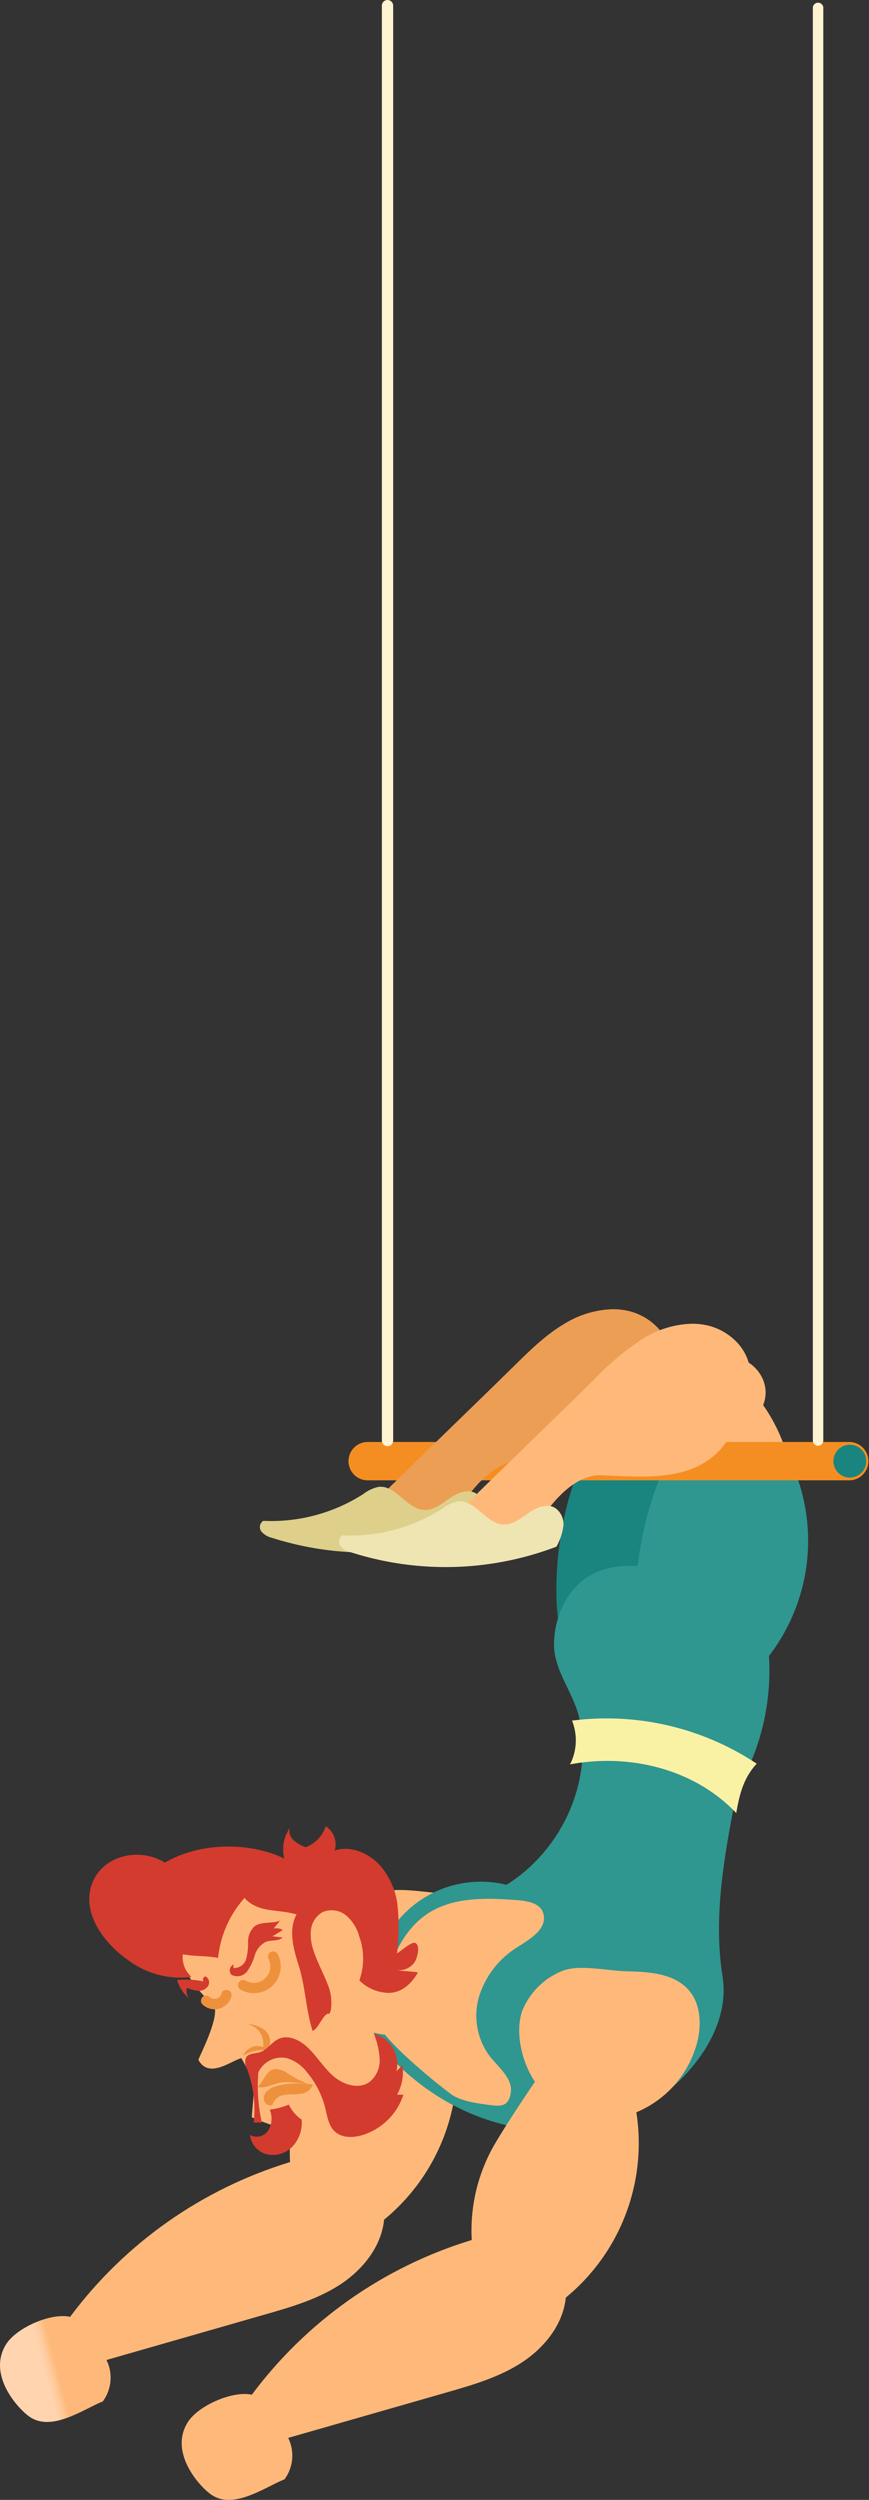
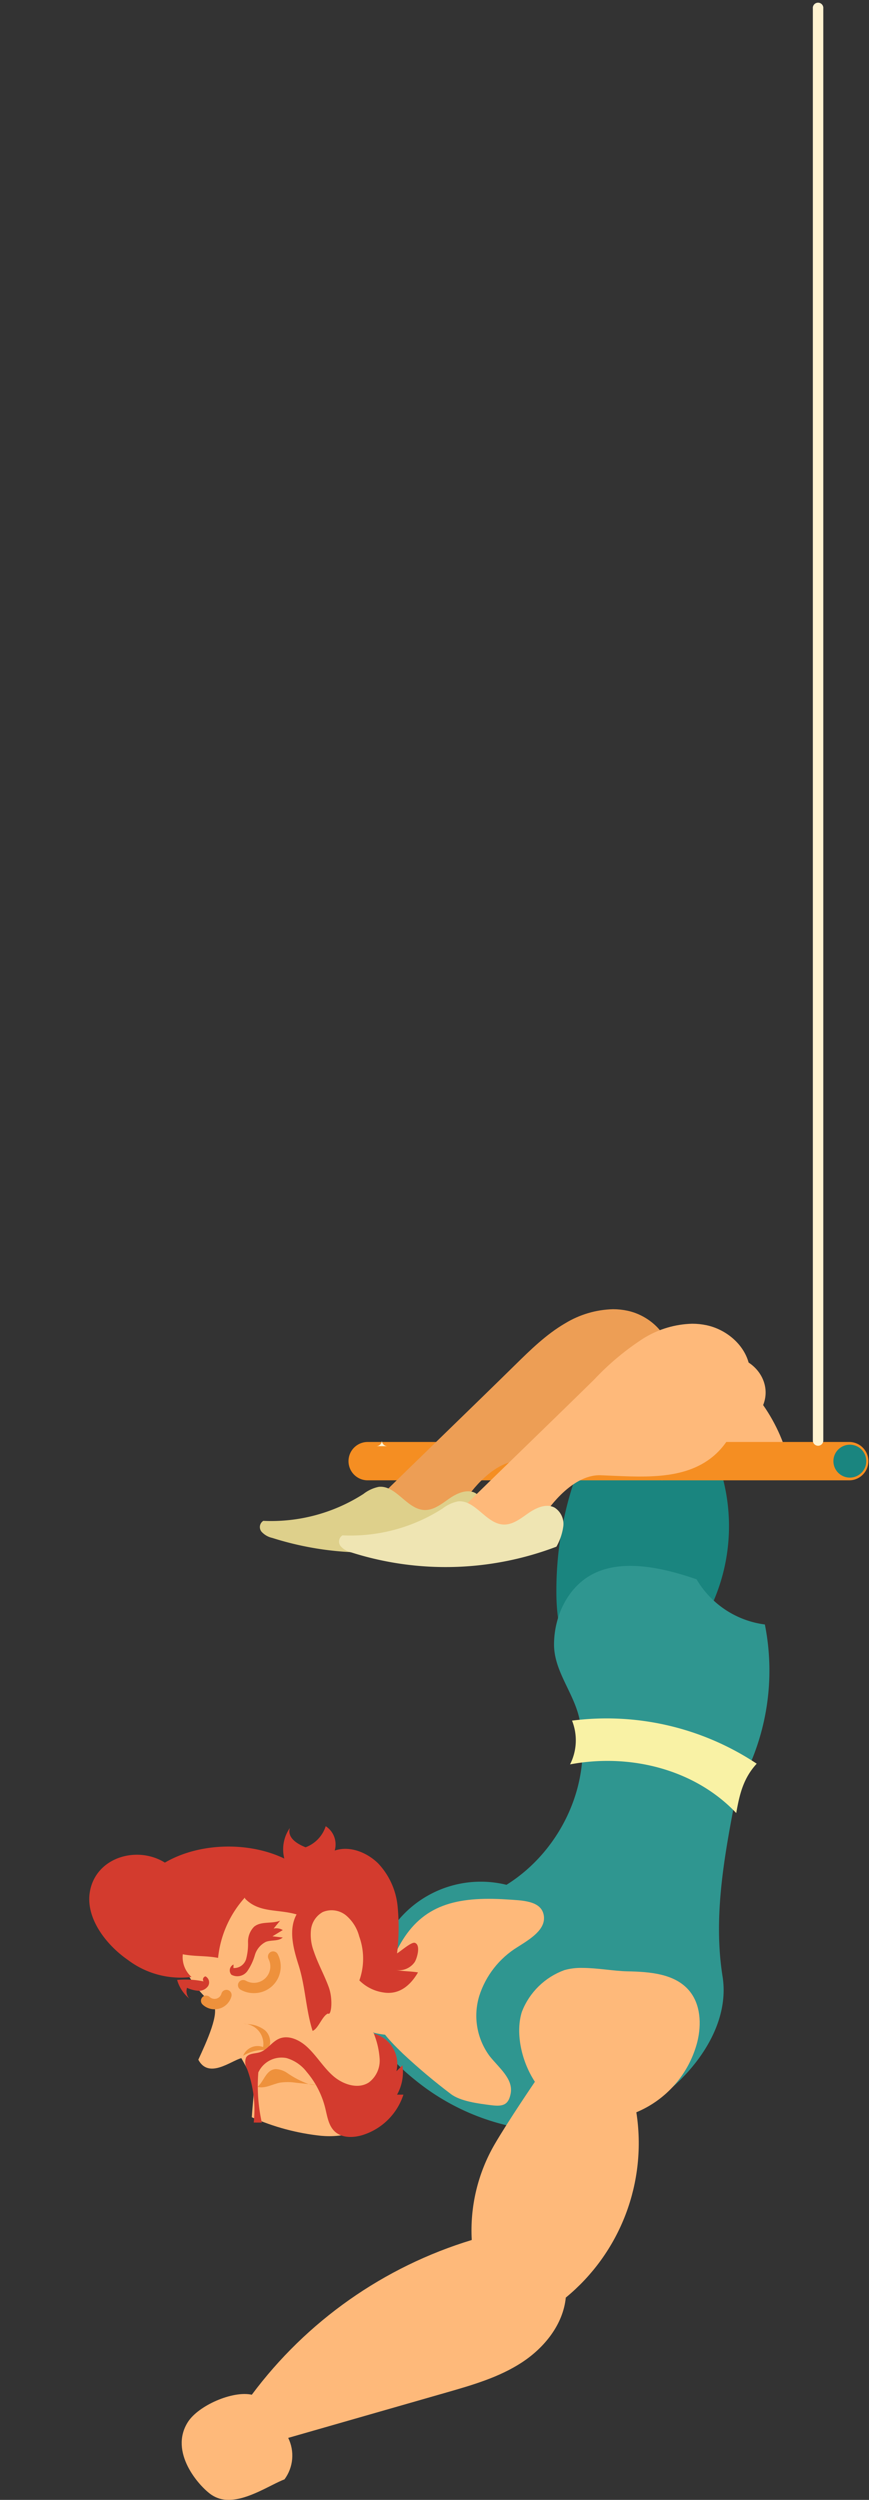
<svg xmlns="http://www.w3.org/2000/svg" xmlns:xlink="http://www.w3.org/1999/xlink" id="Group_208" data-name="Group 208" width="165.546" height="476.02" viewBox="0 0 165.546 476.02">
  <rect x="0" y="0" width="165.546" height="476.02" fill="#333333" stroke="none" />
  <defs>
    <clipPath id="clip-path">
      <rect id="Rectangle_137" data-name="Rectangle 137" width="165.546" height="476.02" fill="none" />
    </clipPath>
    <clipPath id="clip-path-2">
      <path id="Path_926" data-name="Path 926" d="M72.888,144.354a13.726,13.726,0,0,0-8.076,7.911c-1.183,3.653-.328,9.064,2.473,13.352,0,0-5.048,7.4-7.676,11.91a32.657,32.657,0,0,0-4.351,18.213,82.025,82.025,0,0,0-41.9,29.465c-3.648-.808-10.157,2.04-12.172,5.188A7.326,7.326,0,0,0,0,234.379v.06c.018,4.436,3.833,8.551,5.638,9.8,4.286,2.965,10.462-1.575,13.95-2.923a7.625,7.625,0,0,0,.7-7.891q15.085-4.328,30.168-8.654c4.956-1.423,9.994-2.88,14.315-5.693s7.889-7.239,8.4-12.37A38.031,38.031,0,0,0,86.61,171.423,19.874,19.874,0,0,0,98.232,158c.818-3.326.64-7.159-1.583-9.769-2.748-3.231-7.534-3.558-11.775-3.646-2.47-.048-5.708-.653-8.586-.653a11.661,11.661,0,0,0-3.4.423" transform="translate(0 -143.931)" fill="none" />
    </clipPath>
    <linearGradient id="linear-gradient" x1="0.095" y1="1.017" x2="0.115" y2="1.017" gradientUnits="objectBoundingBox">
      <stop offset="0" stop-color="#ffd4ae" />
      <stop offset="0.006" stop-color="#ffd4ae" />
      <stop offset="0.449" stop-color="#ffcb9d" />
      <stop offset="1" stop-color="#feb97a" />
    </linearGradient>
    <clipPath id="clip-path-4">
      <path id="Path_928" data-name="Path 928" d="M32.323,156.107c-1.235,2.913-4.058,5.183-4,8.346.075,3.883,3.151,6.929,5.934,9.634a113.607,113.607,0,0,0,9.117,7.674c1.823,1.408,5.331,1.838,7.614,2.13s3.376.023,3.8-2.24c.508-2.766-2.245-4.871-3.993-7.074a12.911,12.911,0,0,1-2-11.477A16.979,16.979,0,0,1,56.1,153.78c2.373-1.508,5.511-3.356,4.973-6.114s-4.193-2.755-6.984-2.941q-1.823-.12-3.483-.123c-8.952,0-14.58,2.79-18.283,11.5" transform="translate(-28.327 -144.603)" fill="none" />
    </clipPath>
    <linearGradient id="linear-gradient-2" x1="-2.122" y1="2.891" x2="-2.047" y2="2.891" xlink:href="#linear-gradient" />
    <clipPath id="clip-path-5">
      <path id="Path_929" data-name="Path 929" d="M36.415,144.913c-.018.53-.853.663-.873,1.19a16.682,16.682,0,0,0-21.416,7.241c-1.59,2.911,1.378,8.732,5.829,12.44,1.6,1.335-1.238,7.416-2.72,10.629,1.978,3.711,6.164.248,8.194-.3,3.053,5.406,2.413,5.066,1.99,11.257a43.843,43.843,0,0,0,13.2,3.531c4.343.405,9.087-.845,11.82-4.248q.694-1.782,1.393-3.563a10.962,10.962,0,0,0-3.308-11.855c3.508.945,7,.4,10.569-.3.675-1.815,1.123-4.386-.36-5.628-3.188-.085-5.691-.33-8.879-.415,1.293-5.176-1.6-10.269-4.418-14.8a15.77,15.77,0,0,0-4.511-5.263,6.557,6.557,0,0,0-3.443-1.018,4.494,4.494,0,0,0-3.063,1.093" transform="translate(-13.692 -143.82)" fill="none" />
    </clipPath>
    <linearGradient id="linear-gradient-3" x1="-0.666" y1="2.451" x2="-0.616" y2="2.451" xlink:href="#linear-gradient" />
    <clipPath id="clip-path-7">
      <path id="Path_931" data-name="Path 931" d="M22.336,158.541a2.968,2.968,0,0,0-3.813,1.665,7.455,7.455,0,0,1,4.466-1.09c1.108-.915.778-2.831-.308-3.773a5.775,5.775,0,0,0-3.388-1.173,3.84,3.84,0,0,1,3.043,4.371m-3.7-4.413c.218.01.438.022.66.042a3.085,3.085,0,0,0-.528-.045c-.045,0-.088,0-.133,0" transform="translate(-18.523 -154.125)" fill="none" />
    </clipPath>
    <linearGradient id="linear-gradient-4" x1="-8.31" y1="14.905" x2="-7.861" y2="14.905" gradientUnits="objectBoundingBox">
      <stop offset="0" stop-color="#efaa6d" />
      <stop offset="0.006" stop-color="#efaa6d" />
      <stop offset="0.449" stop-color="#efa15d" />
      <stop offset="1" stop-color="#ee913c" />
    </linearGradient>
    <clipPath id="clip-path-9">
      <path id="Path_933" data-name="Path 933" d="M22.459,159.182a4.143,4.143,0,0,0-1.76.945,1.885,1.885,0,0,0-.535,1.84,1.241,1.241,0,0,0,1.6.783,2.593,2.593,0,0,1,2.228-1.885c1.02-.2,2.078-.063,3.1-.225a2.715,2.715,0,0,0,2.35-1.76,26.193,26.193,0,0,0-3.131-.215,13.3,13.3,0,0,0-3.858.518" transform="translate(-20.093 -158.664)" fill="none" />
    </clipPath>
    <linearGradient id="linear-gradient-5" x1="-5.279" y1="18.104" x2="-5.015" y2="18.104" xlink:href="#linear-gradient-4" />
    <clipPath id="clip-path-10">
      <path id="Path_934" data-name="Path 934" d="M30.795,160.574c-.318-.035-.86-.093-1.448-.153a4.592,4.592,0,0,0,1.448.153m-8.181-2.926c-1.455.428-1.843,2.325-3,3.311,1.428.383,2.848-.525,4.3-.808a10.262,10.262,0,0,1,3.043.02c.48.053,1.488.155,2.388.25a17.426,17.426,0,0,1-4.126-2.15,4.206,4.206,0,0,0-2.038-.7,1.95,1.95,0,0,0-.57.08" transform="translate(-19.618 -157.568)" fill="none" />
    </clipPath>
    <linearGradient id="linear-gradient-6" x1="-9.473" y1="7.399" x2="-9.016" y2="7.399" xlink:href="#linear-gradient-4" />
    <clipPath id="clip-path-12">
      <path id="Path_937" data-name="Path 937" d="M24.374,148.711a.989.989,0,0,0-.428,1.333,3.128,3.128,0,0,1-4.333,4.146.989.989,0,1,0-.98,1.718,5.045,5.045,0,0,0,2.5.65,5.075,5.075,0,0,0,4.568-7.416.991.991,0,0,0-1.33-.43" transform="translate(-18.133 -148.603)" fill="none" />
    </clipPath>
    <linearGradient id="linear-gradient-7" x1="-4.53" y1="10.149" x2="-4.276" y2="10.149" xlink:href="#linear-gradient-4" />
    <clipPath id="clip-path-13">
      <path id="Path_938" data-name="Path 938" d="M19.221,152.261a1.361,1.361,0,0,1-2.248.625.988.988,0,0,0-1.36,1.433,3.334,3.334,0,0,0,5.513-1.53.991.991,0,0,0-.688-1.218,1,1,0,0,0-.27-.038.984.984,0,0,0-.948.728" transform="translate(-15.303 -151.533)" fill="none" />
    </clipPath>
    <linearGradient id="linear-gradient-8" x1="-6.283" y1="26.263" x2="-5.871" y2="26.263" xlink:href="#linear-gradient-4" />
    <clipPath id="clip-path-15">
      <path id="Path_940" data-name="Path 940" d="M86.733,150.287a13.706,13.706,0,0,0-8.076,7.911c-1.185,3.653-.33,9.064,2.47,13.352,0,0-5.048,7.4-7.674,11.91A32.661,32.661,0,0,0,69.1,201.673,82,82,0,0,0,27.2,231.138c-3.648-.808-10.157,2.04-12.172,5.188-3.661,5.728,2.1,12.217,4.451,13.847a5.671,5.671,0,0,0,3.228.985h.183c3.731-.045,7.9-2.891,10.537-3.908a7.618,7.618,0,0,0,.705-7.894l30.17-8.651c4.953-1.423,9.994-2.881,14.312-5.694s7.889-7.239,8.4-12.37a38.035,38.035,0,0,0,13.44-35.286,19.871,19.871,0,0,0,11.62-13.425c.818-3.326.638-7.159-1.58-9.767-2.75-3.233-7.534-3.563-11.777-3.648-2.47-.047-5.708-.653-8.584-.653a11.661,11.661,0,0,0-3.4.423" transform="translate(-13.843 -149.864)" fill="none" />
    </clipPath>
    <linearGradient id="linear-gradient-9" x1="-0.106" y1="0.871" x2="-0.088" y2="0.871" xlink:href="#linear-gradient" />
    <clipPath id="clip-path-17">
      <path id="Path_942" data-name="Path 942" d="M56.706,103.431a7.065,7.065,0,0,0-5.8,3.728,10.416,10.416,0,0,0-.578,4.413q.1,7.734.208,15.47c7.974-2.238,16.293-1.578,24.542-2.345a32.652,32.652,0,0,0-5.2-11.985c1.655-4.081-1.225-8.4-5.553-9.217a19.964,19.964,0,0,0-3.648-.3,37.136,37.136,0,0,0-3.966.233" transform="translate(-50.32 -103.198)" fill="none" />
    </clipPath>
    <linearGradient id="linear-gradient-10" x1="-5.077" y1="9.142" x2="-4.976" y2="9.142" xlink:href="#linear-gradient" />
    <clipPath id="clip-path-19">
      <path id="Path_945" data-name="Path 945" d="M50.673,102.323a7.068,7.068,0,0,0-5.8,3.728,10.461,10.461,0,0,0-.578,4.413q.105,7.734.208,15.47c7.976-2.238,16.3-1.578,24.542-2.345a32.622,32.622,0,0,0-5.2-11.982c1.658-4.081-1.225-8.4-5.553-9.219a19.962,19.962,0,0,0-3.648-.3,37.18,37.18,0,0,0-3.966.233" transform="translate(-44.288 -102.09)" fill="none" />
    </clipPath>
    <linearGradient id="linear-gradient-11" x1="-4.468" y1="9.258" x2="-4.367" y2="9.258" gradientUnits="objectBoundingBox">
      <stop offset="0" stop-color="#eeb786" />
      <stop offset="0.006" stop-color="#eeb786" />
      <stop offset="0.449" stop-color="#eeae76" />
      <stop offset="1" stop-color="#ed9e55" />
    </linearGradient>
    <clipPath id="clip-path-20">
      <path id="Path_946" data-name="Path 946" d="M64.652,102.4c-3.591,2.1-6.591,5.043-9.557,7.959-7.509,7.384-18.931,18.388-26.442,25.774-.035,1.153,3.648,2.75,4.311,3.693,3.688-.1,8.932-3.588,12.62-3.693,0,0,4.888-7.794,10.792-7.574,7.446.275,15.718,1.16,21.434-3.621a14.311,14.311,0,0,0,5.056-10.714,7.269,7.269,0,0,0,1.91-5.891c-.47-4.128-4.126-7.441-8.186-8.331a13.125,13.125,0,0,0-2.805-.3,18.431,18.431,0,0,0-9.132,2.7" transform="translate(-28.653 -99.7)" fill="none" />
    </clipPath>
    <linearGradient id="linear-gradient-12" x1="-1.269" y1="5.651" x2="-1.225" y2="5.651" xlink:href="#linear-gradient-11" />
    <clipPath id="clip-path-22">
      <path id="Path_948" data-name="Path 948" d="M70.681,103.5a50.394,50.394,0,0,0-9.554,7.956c-7.509,7.386-18.933,18.391-26.442,25.777-.035,1.153,3.648,2.75,4.311,3.693,3.688-.1,8.932-3.588,12.62-3.693,0,0,4.888-7.8,10.792-7.574,7.444.275,15.718,1.16,21.434-3.621A14.311,14.311,0,0,0,88.9,115.328a7.288,7.288,0,0,0,1.91-5.894c-.47-4.126-4.126-7.439-8.186-8.329a12.99,12.99,0,0,0-2.808-.3,18.439,18.439,0,0,0-9.132,2.7" transform="translate(-34.685 -100.808)" fill="none" />
    </clipPath>
    <linearGradient id="linear-gradient-13" x1="-1.536" y1="5.582" x2="-1.492" y2="5.582" xlink:href="#linear-gradient" />
  </defs>
  <g id="Group_163" data-name="Group 163">
    <g id="Group_162" data-name="Group 162" clip-path="url(#clip-path)">
      <path id="Path_925" data-name="Path 925" d="M61.962,153.694A36,36,0,0,0,72.1,110.961c-8.819-1.888-16.72-1.425-24.9,2.368a65.512,65.512,0,0,0-4.808,24.537c-.033,5.113.688,10.6,4.093,14.42,4.221,4.728,10.559,5.4,15.48,1.408" transform="translate(63.6 164.869)" fill="#1a857f" />
    </g>
  </g>
  <g id="Group_165" data-name="Group 165" transform="translate(0 359.89)">
    <g id="Group_164" data-name="Group 164" clip-path="url(#clip-path-2)">
-       <rect id="Rectangle_138" data-name="Rectangle 138" width="122.156" height="125.161" transform="matrix(0.967, -0.256, 0.256, 0.967, -25.519, 6.746)" fill="url(#linear-gradient)" />
-     </g>
+       </g>
  </g>
  <g id="Group_167" data-name="Group 167">
    <g id="Group_166" data-name="Group 166" clip-path="url(#clip-path)">
      <path id="Path_927" data-name="Path 927" d="M30.869,192.332a20.481,20.481,0,0,1,23.947-12.35c10.467-6.529,16.533-19.581,13.89-31.63-1.1-5.016-4.861-9.069-4.833-14.2s2.408-10.439,6.836-13.042c5.8-3.408,13.965-1.5,20.316.7a17.736,17.736,0,0,0,13.012,8.6A44.858,44.858,0,0,1,101.3,156.8c-1.163,2.708-2.61,5.341-3.163,8.236-2.038,10.7-3.873,21.634-2.16,32.388,1.355,8.506-4.178,16.845-10.892,22.241a34.574,34.574,0,0,1-24.209,7.109,43.633,43.633,0,0,1-23.542-9.687c-3.881-3.108-7.381-6.939-9.012-11.634s.72-8.5,2.548-13.12" transform="translate(41.671 178.92)" fill="#2f9690" />
    </g>
  </g>
  <g id="Group_169" data-name="Group 169" transform="translate(70.829 361.57)">
    <g id="Group_168" data-name="Group 168" clip-path="url(#clip-path-4)">
      <rect id="Rectangle_140" data-name="Rectangle 140" width="33.346" height="39.584" transform="translate(-0.061)" fill="url(#linear-gradient-2)" />
    </g>
  </g>
  <g id="Group_171" data-name="Group 171" transform="translate(34.237 359.612)">
    <g id="Group_170" data-name="Group 170" clip-path="url(#clip-path-5)">
      <rect id="Rectangle_141" data-name="Rectangle 141" width="49.676" height="47.488" transform="translate(-1.156)" fill="url(#linear-gradient-3)" />
    </g>
  </g>
  <g id="Group_173" data-name="Group 173">
    <g id="Group_172" data-name="Group 172" clip-path="url(#clip-path)">
      <path id="Path_930" data-name="Path 930" d="M36.532,152.915a.39.39,0,0,1,.26-.633,20.241,20.241,0,0,0-5.451,11.867c-2.305-.448-4.416-.243-6.721-.69a5.066,5.066,0,0,0,1.655,4.321,16.689,16.689,0,0,1-12.152-3.271c-3.988-2.76-8.126-7.9-7.189-13.052,1.185-6.489,8.989-8.742,14.275-5.451,6.519-3.818,15.943-4.048,22.749-.773a7.112,7.112,0,0,1,1.055-5.819c-.52,1.805,1.25,2.975,3,3.673a6.368,6.368,0,0,0,3.833-4.016,4.149,4.149,0,0,1,1.715,4.636c2.86-.965,6.114.333,8.274,2.445a13.876,13.876,0,0,1,3.7,8.094,41.423,41.423,0,0,1-.1,9.042c.625-.345,2.718-2.218,3.386-2.01,1.193.375.408,3.048-.053,3.706a3.656,3.656,0,0,1-3.573,1.47c1.413.26,2.826.225,4.233.458-1.5,2.565-3.638,4.288-6.571,3.821a8.12,8.12,0,0,1-4.6-2.3,12.388,12.388,0,0,0-.033-8.386,7.81,7.81,0,0,0-2.483-3.973,4.347,4.347,0,0,0-4.463-.655,4.433,4.433,0,0,0-2.238,3.363,9,9,0,0,0,.538,4.126c.783,2.343,2.013,4.511,2.855,6.831s.473,5.533-.148,5c-1.1.433-1.833,2.88-2.936,3.313-1.3-4.083-1.363-8.409-2.66-12.492-1.008-3.173-1.983-6.769-.393-9.694-3.641-1.043-7.091-.265-9.762-2.951" transform="translate(10.203 208.67)" fill="#d33b2e" />
    </g>
  </g>
  <g id="Group_175" data-name="Group 175" transform="translate(46.316 385.379)">
    <g id="Group_174" data-name="Group 174" clip-path="url(#clip-path-7)">
      <rect id="Rectangle_143" data-name="Rectangle 143" width="5.573" height="6.081" fill="url(#linear-gradient-4)" />
    </g>
  </g>
  <g id="Group_177" data-name="Group 177">
    <g id="Group_176" data-name="Group 176" clip-path="url(#clip-path)">
-       <path id="Path_932" data-name="Path 932" d="M19.049,166.068a4.312,4.312,0,0,0,3.373,3.713,5.243,5.243,0,0,0,4.856-1.668,6.74,6.74,0,0,0,1.613-4.978,7.21,7.21,0,0,1-2.448-2.86,14.546,14.546,0,0,1-3.638.958,4.44,4.44,0,0,1-.238,3.9,2.673,2.673,0,0,1-3.518.938" transform="translate(28.582 240.48)" fill="#d33b2e" />
-     </g>
+       </g>
  </g>
  <g id="Group_179" data-name="Group 179" transform="translate(50.24 396.729)">
    <g id="Group_178" data-name="Group 178" clip-path="url(#clip-path-9)">
-       <rect id="Rectangle_145" data-name="Rectangle 145" width="9.492" height="4.378" transform="translate(-0.137)" fill="url(#linear-gradient-5)" />
-     </g>
+       </g>
  </g>
  <g id="Group_181" data-name="Group 181" transform="translate(49.054 393.988)">
    <g id="Group_180" data-name="Group 180" clip-path="url(#clip-path-10)">
      <rect id="Rectangle_146" data-name="Rectangle 146" width="5.479" height="11.63" transform="translate(-0.584 3.68) rotate(-80.979)" fill="url(#linear-gradient-6)" />
    </g>
  </g>
  <g id="Group_183" data-name="Group 183">
    <g id="Group_182" data-name="Group 182" clip-path="url(#clip-path)">
      <path id="Path_935" data-name="Path 935" d="M27.61,148.048q-.983.6-1.968,1.19c.653.078,1.3.155,1.955.23-.828.753-2.158.428-3.2.823a4.117,4.117,0,0,0-2.11,2.538,10.393,10.393,0,0,1-1.445,3.058,2.357,2.357,0,0,1-3.018.67,1.239,1.239,0,0,1,.4-1.948c0,.225-.013.448-.02.673a2.4,2.4,0,0,0,2.425-1.725,11.1,11.1,0,0,0,.36-3.2,4.045,4.045,0,0,1,1.138-2.928c1.315-1.115,3.363-.53,4.971-1.16-.413.5-.823,1-1.235,1.5a2.376,2.376,0,0,1,1.753.283" transform="translate(26.262 219.468)" fill="#d33b2e" />
      <path id="Path_936" data-name="Path 936" d="M15.378,152.69a2.14,2.14,0,0,0,.44,2.053,7.163,7.163,0,0,1-2.323-3.553,17.1,17.1,0,0,1,5.036.28.621.621,0,0,1,.368-.963,1.313,1.313,0,0,1,.483,1.863,2.139,2.139,0,0,1-1.9.883,6.328,6.328,0,0,1-2.105-.563" transform="translate(20.248 225.826)" fill="#d33b2e" />
    </g>
  </g>
  <g id="Group_185" data-name="Group 185" transform="translate(45.341 371.572)">
    <g id="Group_184" data-name="Group 184" clip-path="url(#clip-path-12)">
      <rect id="Rectangle_148" data-name="Rectangle 148" width="9.854" height="10.409" transform="translate(-2.035 7.473) rotate(-75.771)" fill="url(#linear-gradient-7)" />
    </g>
  </g>
  <g id="Group_187" data-name="Group 187" transform="translate(38.265 378.898)">
    <g id="Group_186" data-name="Group 186" clip-path="url(#clip-path-13)">
      <rect id="Rectangle_149" data-name="Rectangle 149" width="6.074" height="3.698" transform="translate(-0.106)" fill="url(#linear-gradient-8)" />
    </g>
  </g>
  <g id="Group_189" data-name="Group 189">
    <g id="Group_188" data-name="Group 188" clip-path="url(#clip-path)">
      <path id="Path_939" data-name="Path 939" d="M48.637,160.905l-1.143,1.128a5.962,5.962,0,0,0-4.3-7.164,15.426,15.426,0,0,1,1.11,4.888,5.212,5.212,0,0,1-2.03,4.386c-2.075,1.383-4.971.42-6.846-1.228s-3.156-3.878-5-5.558c-1.445-1.32-3.548-2.3-5.333-1.5-1.37.613-2.22,2.133-3.656,2.57-.9.275-2.065.165-2.57.96a2.484,2.484,0,0,0,.155,2.155A22.162,22.162,0,0,1,20.312,171.8l1.543.007a32.144,32.144,0,0,1-.668-9.547,4.873,4.873,0,0,1,5.351-2.743A7.429,7.429,0,0,1,30.4,162.16,16.8,16.8,0,0,1,33.922,169c.4,1.6.625,3.378,1.828,4.5,1.328,1.24,3.413,1.225,5.158.723a11.911,11.911,0,0,0,7.919-7.734l-1.213,0a8.738,8.738,0,0,0,1.023-5.583" transform="translate(28.024 232.371)" fill="#d33b2e" />
    </g>
  </g>
  <g id="Group_191" data-name="Group 191" transform="translate(34.614 374.725)">
    <g id="Group_190" data-name="Group 190" clip-path="url(#clip-path-15)">
      <rect id="Rectangle_151" data-name="Rectangle 151" width="136.819" height="136.722" transform="matrix(0.887, -0.462, 0.462, 0.887, -43.954, 21.587)" fill="url(#linear-gradient-9)" />
    </g>
  </g>
  <g id="Group_193" data-name="Group 193">
    <g id="Group_192" data-name="Group 192" clip-path="url(#clip-path)">
      <path id="Path_941" data-name="Path 941" d="M43.43,139.631a10.141,10.141,0,0,0,.38-8.341,51.717,51.717,0,0,1,35.179,8.2c-2.518,2.748-3.253,5.728-3.9,9.4-7.946-8.389-20.311-11.407-31.663-9.264" transform="translate(65.164 196.347)" fill="#f9f2a5" />
    </g>
  </g>
  <g id="Group_195" data-name="Group 195" transform="translate(125.822 258.04)">
    <g id="Group_194" data-name="Group 194" clip-path="url(#clip-path-17)">
      <rect id="Rectangle_153" data-name="Rectangle 153" width="24.779" height="23.844" transform="translate(-0.023)" fill="url(#linear-gradient-10)" />
    </g>
  </g>
  <g id="Group_197" data-name="Group 197">
    <g id="Group_196" data-name="Group 196" clip-path="url(#clip-path)">
-       <path id="Path_943" data-name="Path 943" d="M67.993,154.8a36.005,36.005,0,0,0,10.134-42.732c-8.817-1.888-16.72-1.425-24.9,2.368a65.512,65.512,0,0,0-4.808,24.537c-.033,5.113.688,10.6,4.093,14.42,4.223,4.728,10.559,5.4,15.48,1.408" transform="translate(72.649 166.531)" fill="#2f9690" />
      <path id="Path_944" data-name="Path 944" d="M30.155,117.115h91.973a3.652,3.652,0,0,0,0-7.3H30.155a3.652,3.652,0,0,0,0,7.3" transform="translate(39.767 164.764)" fill="#f58e22" />
    </g>
  </g>
  <g id="Group_199" data-name="Group 199" transform="translate(110.74 255.269)">
    <g id="Group_198" data-name="Group 198" clip-path="url(#clip-path-19)">
      <rect id="Rectangle_155" data-name="Rectangle 155" width="24.779" height="23.844" transform="translate(-0.024 0)" fill="url(#linear-gradient-11)" />
    </g>
  </g>
  <g id="Group_201" data-name="Group 201" transform="translate(71.645 249.293)">
    <g id="Group_200" data-name="Group 200" clip-path="url(#clip-path-20)">
      <rect id="Rectangle_156" data-name="Rectangle 156" width="56.425" height="40.122" transform="translate(-0.035 0)" fill="url(#linear-gradient-12)" />
    </g>
  </g>
  <g id="Group_203" data-name="Group 203">
    <g id="Group_202" data-name="Group 202" clip-path="url(#clip-path)">
      <path id="Path_947" data-name="Path 947" d="M60.866,114.433c-1.57-.853-3.511.012-4.981,1.033s-3,2.263-4.783,2.183c-3.328-.15-5.368-4.773-8.679-4.406a7.076,7.076,0,0,0-2.908,1.355,32.5,32.5,0,0,1-19.071,5.116,1.4,1.4,0,0,0-.343,2.063,3.883,3.883,0,0,0,2.043,1.185,59.261,59.261,0,0,0,39.059-1.1,10.845,10.845,0,0,0,1.313-3.886,3.7,3.7,0,0,0-1.65-3.541" transform="translate(29.715 169.882)" fill="#ded08b" />
    </g>
  </g>
  <g id="Group_205" data-name="Group 205" transform="translate(86.727 252.064)">
    <g id="Group_204" data-name="Group 204" clip-path="url(#clip-path-22)">
      <rect id="Rectangle_158" data-name="Rectangle 158" width="56.422" height="40.122" transform="translate(-0.035)" fill="url(#linear-gradient-13)" />
    </g>
  </g>
  <g id="Group_207" data-name="Group 207">
    <g id="Group_206" data-name="Group 206" clip-path="url(#clip-path)">
      <path id="Path_949" data-name="Path 949" d="M66.9,115.538c-1.573-.85-3.511.015-4.981,1.033s-3,2.265-4.783,2.185c-3.328-.15-5.368-4.773-8.679-4.406a7.076,7.076,0,0,0-2.908,1.355,32.478,32.478,0,0,1-19.071,5.111,1.4,1.4,0,0,0-.343,2.068,3.883,3.883,0,0,0,2.043,1.185,59.277,59.277,0,0,0,39.059-1.1,10.857,10.857,0,0,0,1.313-3.888,3.7,3.7,0,0,0-1.65-3.541" transform="translate(38.764 171.544)" fill="#efe5b3" />
      <path id="Path_950" data-name="Path 950" d="M63.495,113.151a3.132,3.132,0,1,0,3.133-3.131,3.131,3.131,0,0,0-3.133,3.131" transform="translate(95.27 165.078)" fill="#1a857f" />
      <path id="Path_951" data-name="Path 951" d="M62.926,274.929a1,1,0,0,1-1-1V1.244a1,1,0,1,1,1.99,0V273.931a1,1,0,0,1-1,1" transform="translate(92.923 0.369)" fill="#fff3d1" />
-       <path id="Path_952" data-name="Path 952" d="M30.169,275.374a1.075,1.075,0,0,1-1.075-1.075V1.076a1.075,1.075,0,0,1,2.15,0V274.3a1.075,1.075,0,0,1-1.075,1.075" transform="translate(43.654 0.002)" fill="#fff3d1" />
+       <path id="Path_952" data-name="Path 952" d="M30.169,275.374a1.075,1.075,0,0,1-1.075-1.075V1.076V274.3a1.075,1.075,0,0,1-1.075,1.075" transform="translate(43.654 0.002)" fill="#fff3d1" />
    </g>
  </g>
</svg>